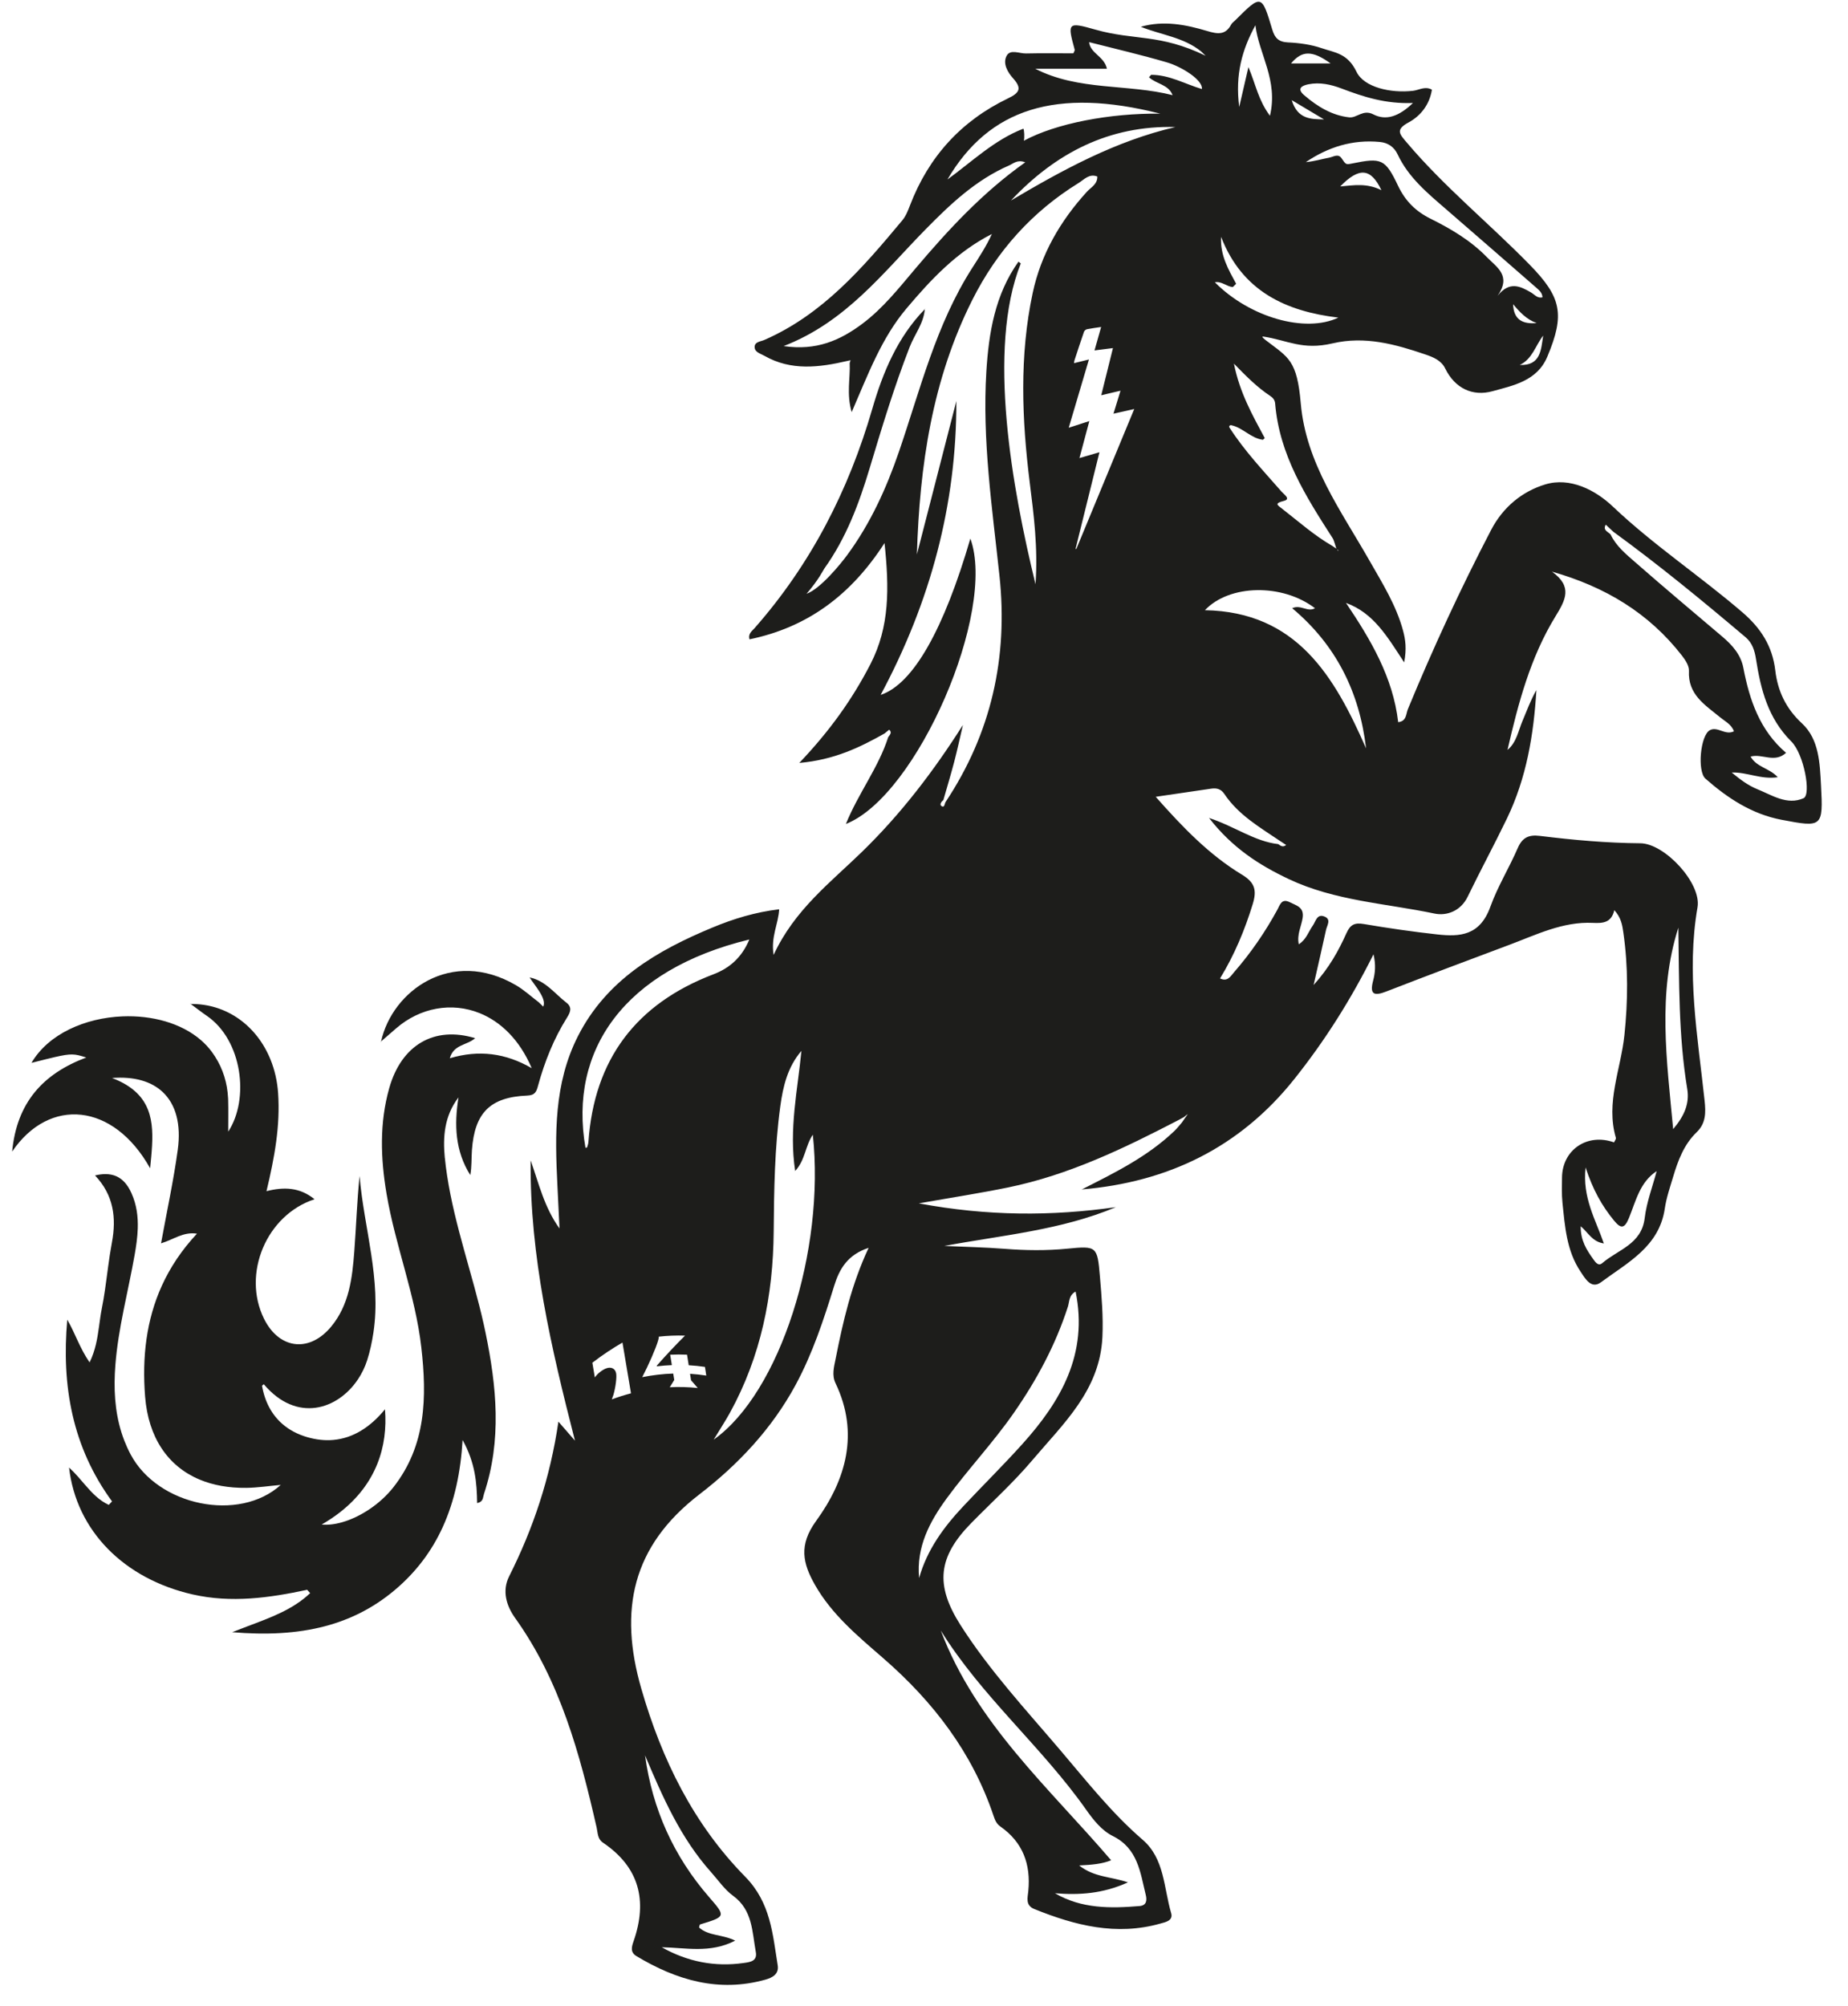
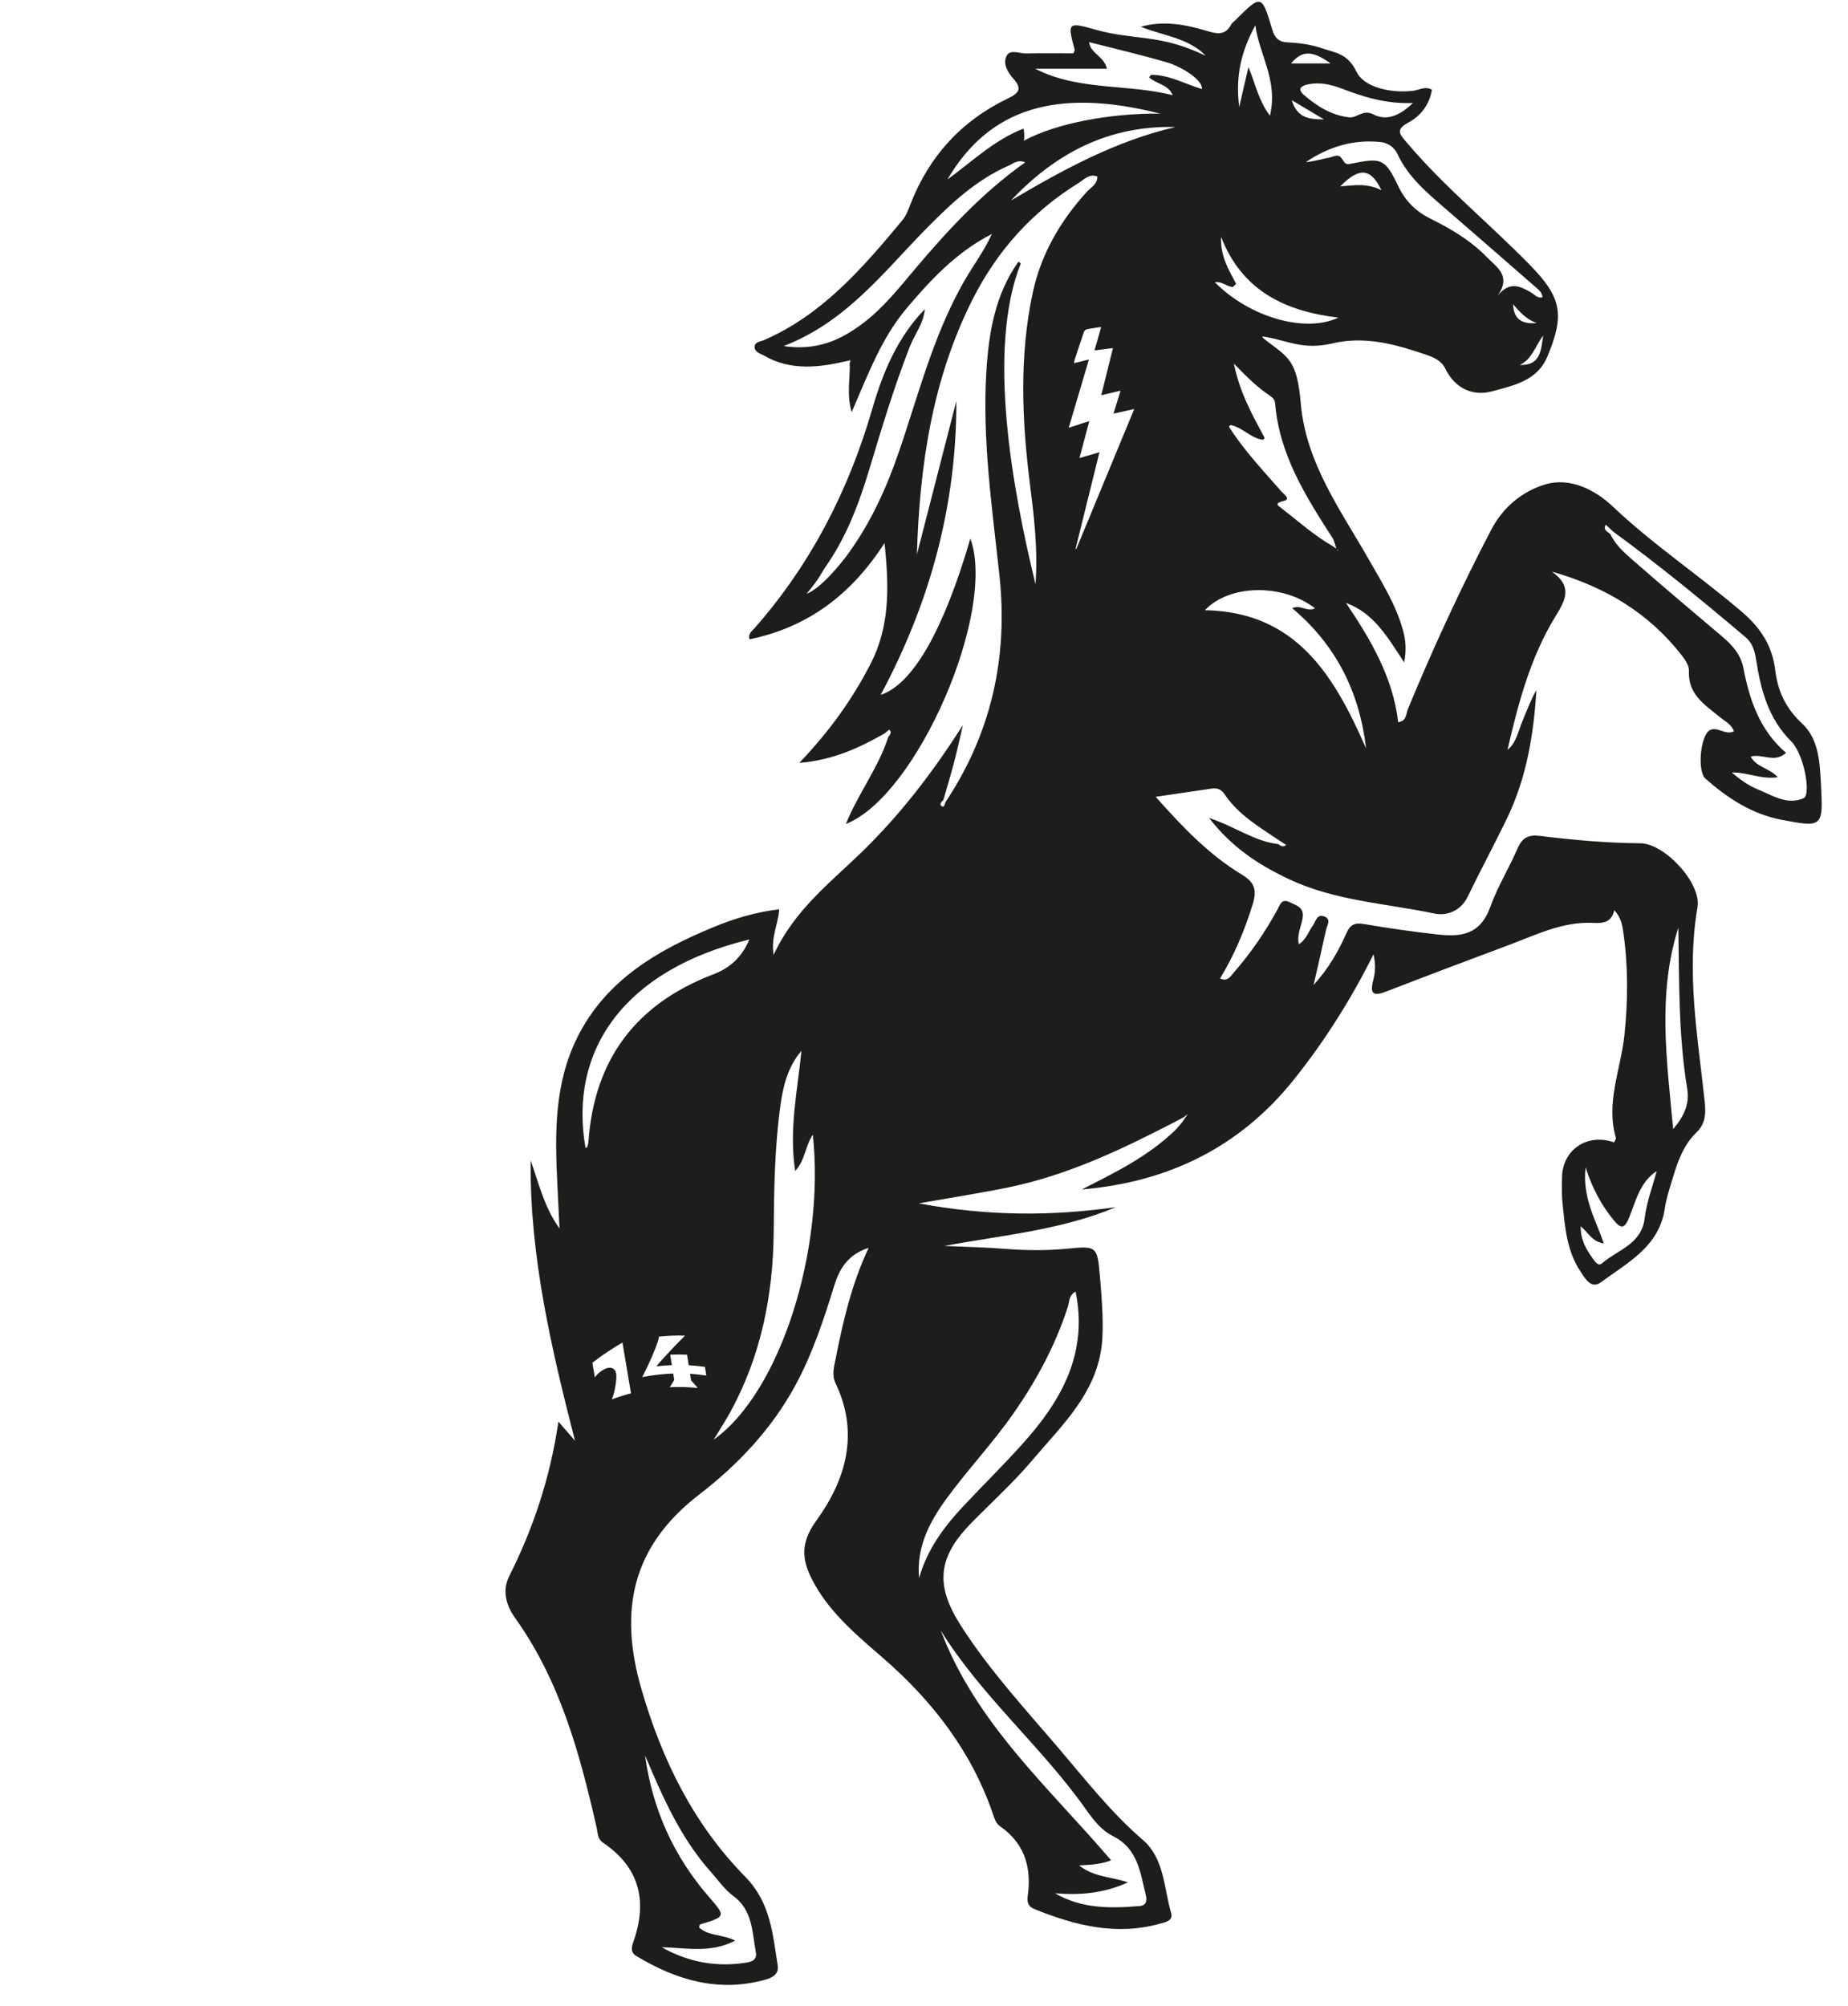
<svg xmlns="http://www.w3.org/2000/svg" xmlns:ns1="http://www.serif.com/" width="100%" height="100%" viewBox="0 0 1328 1441" version="1.1" xml:space="preserve" style="fill-rule:evenodd;clip-rule:evenodd;stroke-linejoin:round;stroke-miterlimit:2;">
  <g id="Calque-1" ns1:id="Calque 1">
    <g>
      <path d="M664.579,222.127c0.009,-0.12 0.018,-0.24 0.026,-0.36l0.15,0.179c-0.059,0.06 -0.117,0.121 -0.176,0.181Zm112.819,632.394c23.54,-11.918 47.276,-23.536 66.619,-42.091c1.917,-1.842 3.55,-3.98 5.313,-5.984c0.75,-1.104 1.508,-2.2 2.271,-3.296c-0,0 2.05,-2.808 1.954,-2.745c-0.954,0.612 -1.812,1.37 -2.696,2.095c-1.171,0.646 -2.346,1.292 -3.521,1.938c-39.321,20.429 -79.137,39.687 -122.941,48.654c-20.03,4.1 -40.259,7.213 -64.117,11.433c49.504,9.225 95.425,9.271 141.629,2.705c-39.437,16.575 -81.6,20.116 -123.337,27.883c14.433,0.65 28.9,0.925 43.291,2.058c15.063,1.179 30.05,1.384 45.088,-0.096c21.154,-2.087 21.625,-1.77 23.458,19.842c1.233,14.508 2.488,28.929 1.8,43.65c-1.787,38.296 -28.175,62.229 -50.325,88.429c-13.521,15.988 -29.167,30.175 -43.879,45.146c-23.942,24.371 -26.254,44.396 -7.679,73.488c20.708,32.425 46.796,60.579 71.637,89.754c18.929,22.229 36.904,45.141 59.205,64.362c15.695,13.521 15.108,34.5 20.433,52.625c1.633,5.563 -4.146,6.534 -7.784,7.563c-31.587,8.946 -61.333,1.366 -90.57,-10.467c-6.513,-2.637 -4.755,-8.142 -4.288,-12.883c1.875,-19.25 -3.896,-35.084 -20.1,-46.409c-2.829,-1.979 -3.887,-4.704 -4.941,-7.837c-15.288,-45.383 -43.317,-81.846 -79.076,-112.95c-18.237,-15.863 -36.983,-31.292 -49.204,-52.804c-8.791,-15.484 -11.779,-28.546 0.825,-45.888c21.375,-29.408 31.23,-62.916 13.963,-98.975c-2.767,-5.783 -1.109,-11.596 0.046,-17.408c5.287,-26.696 11.283,-53.192 23.741,-79.842c-15.137,4.942 -21,15.192 -24.708,27.154c-7.563,24.413 -15.504,48.621 -27.729,71.255c-17.05,31.57 -41.409,57.366 -69.158,78.695c-48.488,37.267 -58.046,83.2 -41.763,139.605c14.733,51.033 37.504,97.283 74.617,135.037c18.333,18.65 19.729,41.029 23.404,63.7c1.042,6.417 -4.008,8.95 -8.896,10.313c-33.563,9.35 -63.871,0.345 -92.613,-16.93c-4.699,-2.825 -3.404,-6.829 -2.008,-10.85c10.038,-28.941 4.113,-52.966 -21.987,-70.612c-4.084,-2.763 -3.721,-6.967 -4.609,-10.875c-12.104,-53.1 -26.229,-105.358 -58.637,-150.629c-6.254,-8.734 -9.463,-19.492 -4.25,-29.859c17.296,-34.416 29.441,-70.47 35.421,-111.137c5.121,5.896 8.504,9.783 11.887,13.671c-17.021,-66.442 -32.516,-132.471 -31.858,-201.375c5.871,16.421 9.683,33.604 20.742,48.925c-0.501,-10.338 -0.992,-20.675 -1.505,-31.013c-1.825,-36.616 -2.508,-73.079 14.721,-107.071c20.563,-40.55 56.979,-61.625 96.834,-78.162c15.016,-6.233 30.608,-11.025 47.804,-13.063c-0.525,10.55 -6.1,19.605 -3.984,32.788c15.005,-32.438 40.784,-51.967 63.492,-74.05c28.012,-27.246 51.392,-57.817 72.55,-91.163c-2.071,8.817 -3.967,17.675 -6.254,26.434c-2.413,9.241 -5.2,18.383 -7.821,27.566c-1.617,1.159 -2.904,3.363 -1.258,4.325c2.221,1.305 2.104,-1.729 2.875,-3.008c32.837,-49.396 44.975,-103.896 38.716,-162.442c-5.225,-48.87 -12.483,-97.629 -9.421,-146.929c1.726,-27.766 6.259,-55.204 23.075,-78.783c0.567,0.412 1.117,0.837 1.659,1.279c-24.542,61.496 -6.063,162.142 10.583,230.471c1.846,-26.554 -1.262,-49.825 -4.15,-73.054c-5.662,-45.521 -7.508,-91.009 2.121,-136.188c5.929,-27.833 19.837,-51.775 38.979,-72.754c2.913,-3.196 7.596,-5.329 7.471,-10.921c-5.838,-2.291 -9.425,2.159 -13.408,4.617c-33.467,20.658 -58.692,48.825 -76.371,83.925c-28.917,57.417 -37.942,119.329 -39.875,182.958c9.454,-36.737 18.908,-73.475 28.358,-110.216c0.146,74.516 -18.604,144.25 -54.4,211.12c23.479,-7.77 45.508,-47.383 64.458,-112.312c19.063,52.104 -38.112,184.837 -89.441,205.046c8.958,-22.129 23.429,-40.513 30.417,-62.417c1.233,-1.646 2.891,-3.3 0.783,-5.258c-0.163,-0.154 -2.209,1.708 -3.375,2.633c-17.863,10.083 -36.158,18.95 -61.329,21.196c21.8,-22.904 38.079,-45.65 51.125,-70.958c13.937,-27.034 13.529,-54.784 10.141,-87.005c-24.137,37.413 -55.333,60.538 -97.025,69.155c-1.191,-4.046 1.88,-6.025 3.63,-8.017c40.462,-45.979 67.608,-98.925 84.62,-157.629c7.586,-26.176 18.129,-51.399 37.716,-71.532c-0.807,10.201 -7.366,18.147 -10.916,27.273c-11.096,28.5 -19.925,57.725 -28.712,86.967c-7.646,25.45 -16.854,50.142 -32.496,71.975c-0.938,1.308 -3.948,7.941 -12.865,18.245c10.066,-3.566 24.707,-21.703 29.207,-27.812c16.654,-22.604 28.15,-47.866 37.22,-74.316c15.351,-44.775 26.588,-91.192 52.505,-131.746c5.05,-7.9 10.216,-15.725 14.258,-24.592c-25.054,12.709 -43.725,32.563 -61.442,53.592c-17.904,21.254 -27.429,46.992 -39.304,74.387c-3.85,-13.308 -0.916,-24.379 -1.425,-35.25c0.2,-0.691 0.404,-1.379 0.609,-2.062c-0.726,0.162 -1.455,0.329 -2.184,0.496c-20.304,4.716 -40.492,7.329 -59.796,-3.713c-2.679,-1.533 -6.654,-2.446 -6.929,-5.896c-0.325,-4.129 4.284,-4.279 6.859,-5.4c42.079,-18.354 70.908,-51.966 99.299,-86.045c2.542,-3.046 4.084,-7.071 5.538,-10.855c13.363,-34.82 36.779,-60.541 70.304,-76.662c8.234,-3.963 10.338,-7.092 3.733,-14.438c-3.929,-4.366 -7.616,-10.675 -4.645,-16.208c2.637,-4.921 9.166,-1.55 13.929,-1.658c11.362,-0.267 22.729,-0.088 34.004,-0.088c0.433,-1.112 1.137,-1.983 0.967,-2.612c-5.305,-19.363 -5.113,-20.12 14.758,-14.467c28.297,8.051 46.056,2.735 79.358,18.829c-1.087,-1.046 -2.179,-2.087 -3.271,-3.129c-12.604,-10.221 -28.75,-11.825 -43.341,-17.708c16.4,-4.692 32.254,-1.575 47.712,3.041c7.421,2.217 13.113,3.125 17.25,-4.687c0.617,-1.158 1.871,-1.975 2.842,-2.942c18.904,-18.829 19.042,-18.871 26.679,6.617c1.804,6.025 4.529,8.892 11.288,9.204c8.125,0.379 16.508,1.504 24.154,4.125c9.45,3.246 18.662,3.6 25.066,16.95c5.384,11.225 24.667,15.554 40.655,13.688c4.362,-0.509 8.554,-3.55 13.55,-0.813c-1.671,10.654 -8,18.808 -16.788,23.554c-9.771,5.271 -6.329,8.45 -1.154,14.567c26.9,31.796 59.258,58.037 88.254,87.692c22.804,23.316 25.379,35.662 12.625,66.029c-7.346,17.491 -24.508,20.671 -39.446,24.804c-14.05,3.892 -26.904,-1.913 -33.987,-16.433c-2.804,-5.746 -8.625,-8.08 -14.204,-9.98c-21.655,-7.375 -43.456,-13.42 -66.738,-7.958c-21.69,5.089 -32.372,-2.288 -49.629,-4.887c-2.221,-0.335 1.246,2.275 2.371,3.137c15.655,12.003 21.777,13.811 24.458,44.842c3.718,43.026 28.871,76.966 49.334,112.904c9.233,16.217 19.258,32.079 24.183,50.4c1.754,6.537 2.629,13.004 0.796,22.779c-12.05,-18.287 -21.742,-35.417 -41.821,-42.737c17.771,26.387 33.766,53.395 37.521,85.679c6.1,-0.654 5.558,-5.938 6.9,-9.188c18.091,-43.854 37.95,-86.846 59.891,-128.929c8.654,-16.608 22.525,-27.679 38.738,-32.642c17.983,-5.5 36.229,4.013 48.712,15.85c29.263,27.738 62.8,49.93 93.213,76.071c13.117,11.279 21.466,24.209 23.521,41.609c1.741,14.754 7.525,27.304 19.15,38.062c12.404,11.479 12.866,28.725 13.716,44.563c1.621,30.095 0.942,30.337 -28.383,24.729c-21.338,-4.079 -38.737,-15.542 -54.658,-29.546c-5.992,-5.271 -3.7,-31.108 3.191,-34.833c5.467,-2.95 11.08,3.979 17.28,0.812c-1.701,-4.921 -6.417,-7.154 -10.021,-10.121c-10.813,-8.9 -23.2,-16.283 -22.309,-33.304c0.188,-3.604 -2.625,-7.867 -5.083,-11.025c-23.692,-30.454 -54.988,-49.337 -93.342,-60.242c15.03,10.821 9.754,20.338 2.455,32.225c-17.963,29.246 -26.692,62.305 -34.417,95.834c6.429,-5.259 7.708,-13.534 10.733,-20.709c3.146,-7.458 5.904,-15.079 10.029,-22.291c-1.916,31.946 -7.108,63.141 -21.141,92.241c-9.109,18.888 -19.092,37.346 -28.234,56.217c-5.045,10.417 -15.154,13.938 -23.85,12.117c-35.1,-7.363 -71.583,-9.096 -104.754,-24.784c-21.246,-10.045 -40.562,-22.425 -57.267,-43.908c18.771,6.221 32.738,16.879 49.751,18.796c1.758,1.362 3.545,2.442 5.645,0.608l-3.937,-2.575c-14.7,-9.933 -30.271,-18.858 -40.475,-34.091c-2.388,-3.567 -5.517,-4.363 -9.429,-3.784c-12.521,1.863 -25.046,3.684 -39.871,5.854c19.616,22.184 38.542,41.767 62.042,55.98c9.341,5.65 10.674,11.308 7.691,21.045c-5.75,18.763 -13.216,36.642 -23.508,53.475c5.45,2.605 7.529,-1.554 10.129,-4.541c12.025,-13.817 22.338,-28.813 31.096,-44.9c1.833,-3.371 2.975,-8.309 8.883,-5.321c4.779,2.417 10.45,3.504 9.254,11.287c-0.933,6.08 -4.279,11.921 -2.762,18.934c5.425,-3.475 6.912,-9.013 10.004,-13.35c2.2,-3.079 2.996,-8.875 8.571,-6.529c4.879,2.054 1.679,6.337 0.979,9.583c-2.671,12.367 -5.546,24.687 -8.917,39.542c11.2,-12.346 17.917,-24.571 23.609,-37.255c2.795,-6.237 5.983,-7.658 12.541,-6.541c17.496,2.979 35.092,5.533 52.734,7.475c16.266,1.796 30.633,0.925 38.137,-19.913c5.221,-14.508 13.513,-27.883 19.658,-42.1c3.296,-7.621 7.921,-9.762 15.871,-8.783c23.98,2.946 48.025,5.129 72.238,5.3c17.541,0.125 44.079,28.75 41.091,46.008c-8.091,46.738 0.109,92.663 5.084,138.784c0.921,8.533 1.037,16.32 -5.688,22.787c-9.212,8.867 -13.458,20.438 -16.991,32.3c-2.213,7.417 -4.796,14.842 -5.904,22.454c-4.017,27.534 -26.763,38.871 -45.842,53.025c-7.1,5.267 -11.425,-2.729 -14.725,-7.646c-10.05,-14.97 -11.217,-32.504 -13.004,-49.725c-0.609,-5.875 -0.35,-11.854 -0.304,-17.783c0.149,-19.887 18.091,-32.217 37.37,-25.312c0.467,-1.088 1.588,-2.388 1.329,-3.284c-7.383,-25.366 3.563,-49.183 6.138,-73.687c2.583,-24.592 2.771,-49.142 -0.737,-73.659c-0.763,-5.329 -1.521,-10.687 -6.5,-16.2c-2.113,9.038 -8.18,9.492 -15.363,9.138c-21.692,-1.063 -40.754,8.55 -60.321,15.854c-29.458,11.004 -58.891,22.079 -88.212,33.45c-8.605,3.338 -12.092,2.304 -9.455,-7.708c1.471,-5.6 2.096,-11.404 0.28,-19.021c-16.342,32.742 -35.021,62.179 -56.9,89.629c-39.223,49.213 -90.833,74.071 -152.724,79.304Zm0,-0l-0.297,0.15l-0.108,-0.116c0.135,-0.012 0.27,-0.023 0.405,-0.034Zm-280.794,137.114c-0.242,-1.558 -0.488,-3.112 -0.729,-4.67c3.925,0.245 7.816,0.666 11.666,1.275c-0.312,-2.08 -0.629,-4.155 -0.946,-6.23c-3.854,-0.575 -7.754,-0.966 -11.683,-1.183c-0.4,-2.533 -0.8,-5.071 -1.2,-7.6c-4.017,-0.179 -8.058,-0.171 -12.121,0.025c0.409,2.496 0.813,4.992 1.217,7.488c-3.579,0.141 -7.175,0.429 -10.771,0.862c-0.029,-0.158 -0.05,-0.317 -0.075,-0.475c6.8,-7.721 13.588,-14.917 20.3,-21.587c-6.229,-0.209 -12.525,0.037 -18.842,0.733c0.146,0.912 -0.587,3.512 -2.266,7.912c-1.684,4.355 -3.788,9.175 -6.313,14.484c-1.112,2.221 -2.225,4.458 -3.337,6.708c7.433,-1.487 14.887,-2.35 22.279,-2.587c0.246,1.533 0.496,3.066 0.742,4.6c-1.075,1.733 -2.155,3.479 -3.234,5.237c6.767,-0.346 13.488,-0.167 20.109,0.538c-1.596,-1.875 -3.192,-3.717 -4.796,-5.53Zm41.876,-316.68c-89.908,21.791 -129.992,79.587 -117.742,149.658c0.392,-0.083 1.063,-0.079 1.121,-0.271c0.413,-1.283 0.896,-2.592 0.988,-3.921c4.125,-59.446 34.316,-99.312 89.887,-120.483c11.338,-4.321 20.313,-11.904 25.746,-24.983Zm-74.95,586.112c5.279,38.663 20.604,72.583 46.087,101.892c12.067,13.871 11.938,13.966 -6.483,19.587c-0.442,0.134 -0.521,1.454 -0.767,2.204c6.796,6.18 16.613,4.792 25.959,9.442c-18.246,9.363 -35.638,5.008 -52.779,4.754c18.454,10.392 38.071,14.275 58.87,11.296c4.159,-0.596 9.98,-1.071 8.721,-7.871c-2.687,-14.521 -2.195,-30.112 -16.345,-40.416c-6.134,-4.471 -10.646,-11.188 -15.809,-16.963c-21.941,-24.525 -34.883,-54.133 -47.454,-83.925Zm319.124,-1230.79c0.762,8.067 10.841,10.111 12.788,19.086l-51.579,-0c31.322,16.054 66.298,10.754 98.805,19.007c-3.01,-7.747 -11.763,-7.972 -16.971,-12.845c0.504,-0.591 1.008,-1.187 1.516,-1.775c13.117,-0.033 24.35,6.646 36.471,10.213c0.865,-6.528 -14.616,-16.058 -25.004,-19.117c-18.5,-5.441 -37.33,-9.775 -56.026,-14.569Zm423.434,636.169c-15.1,47.342 -8.366,94.971 -3.729,144.725c8.1,-9.566 11.842,-18.425 10.113,-28.875c-6.354,-38.425 -5.775,-77.171 -6.384,-115.85Zm-97.137,-425.341c-5.538,7.087 -7.75,16.837 -16.829,21.091c15.112,0.584 15.241,-10.837 16.829,-21.091Zm-336.013,686.783c-4.937,2.646 -4.395,7.354 -5.554,10.929c-8.9,27.546 -22.392,52.588 -38.908,76.333c-14.867,21.371 -32.754,40.271 -48.084,61.196c-12.383,16.904 -22.008,35.075 -19.904,57.367c5.68,-20.346 17.721,-36.658 31.792,-51.642c14.029,-14.937 28.625,-29.354 42.342,-44.571c27.812,-30.85 47.462,-64.85 38.316,-109.612Zm178.509,-842.108c-7.067,-4.217 -14.134,-8.43 -23.196,-13.834c4.2,13.829 13.975,13.688 23.196,13.834Zm-214.696,30.841c-5.642,-2.204 -8.463,0.871 -11.604,2.238c-23.909,10.387 -42.338,27.908 -60.275,46.179c-30.334,30.887 -56.9,66.254 -101.738,83.596c23.554,3.491 40.604,-4.146 56.388,-15.917c15.129,-11.275 26.675,-26.067 38.716,-40.267c23.463,-27.675 47.984,-54.204 78.513,-75.829Zm422.616,265.404l-5.454,-5.087c-2.25,4.004 1.529,5.029 3.45,6.971c4.013,8.529 11.263,14.337 18.038,20.279c20.575,18.029 41.55,35.6 62.412,53.296c7.113,6.037 13.175,12.9 14.975,22.275c4.45,23.241 11.829,44.975 30.688,61.087c-8.313,7.629 -17.171,0.334 -25.488,2.704c4.484,7.796 13.538,8.213 19.534,14.813c-11.954,1.837 -22.096,-3.783 -33.088,-3.367c5.754,4.725 11.588,9.221 18.163,11.871c10.687,4.308 21.583,11.854 33.462,6.588c5.625,-2.492 0.367,-31.659 -8.829,-40.8c-16.679,-16.584 -21.942,-37.305 -25.346,-59.138c-0.942,-6.037 -2.608,-11.596 -7.433,-15.675c-30.963,-26.196 -62.284,-51.937 -95.084,-75.817Zm-72.033,-163.475c0.4,11.521 7.246,14.388 16.929,13.55c-7.337,-2.604 -12.258,-8 -16.929,-13.55Zm103.189,622.796c-12.147,7.908 -14.974,21.57 -19.939,33.675c-3.221,7.85 -5.833,7.8 -10.742,1.838c-8.674,-10.542 -15.249,-22.259 -20.416,-38.167c-2.438,21.642 7.121,37.313 13.133,54.629c-8.408,-1.258 -11.087,-7.671 -16.662,-12.366c-0.117,10.229 4.287,17.045 9.05,23.675c1.529,2.129 3.625,5.279 6.479,2.808c11.204,-9.688 28.204,-13.425 30.475,-32.333c1.372,-11.432 5.619,-22.521 8.622,-33.759Zm-208.847,-303.712c-4.738,-40.575 -21.671,-74.367 -53.079,-100.675c6.041,-2.892 11.012,3.066 16.362,0.008c-23.192,-17.775 -61.396,-17.35 -79.092,1.413c66.059,1.183 93.075,47.562 115.809,99.254Zm-245.934,-436.517c23.059,-12.505 61.98,-19.883 98.009,-19.467c-74.5,-18.933 -122.975,-3.808 -152.913,47.313c17.721,-12.879 33.709,-28.463 54.534,-36.504c0.7,0.725 0.937,6.491 0.37,8.658Zm55.622,182.852c2.883,-11.612 5.608,-22.596 8.413,-33.896c-4.55,0.575 -8.65,1.096 -13.25,1.679c1.65,-5.812 3.158,-11.129 4.775,-16.841c-3.605,0.546 -6.892,0.937 -10.125,1.596c-0.838,0.17 -1.917,1.025 -2.188,1.808c-2.396,6.875 -4.641,13.804 -6.908,20.725c-0.171,0.521 -0.163,1.1 -0.271,1.862c3.587,-0.883 6.85,-1.687 10.712,-2.633c-4.912,16.588 -9.654,32.6 -14.52,49.038c5.1,-1.655 9.658,-3.13 14.808,-4.796c-2.463,9.221 -4.725,17.687 -7.1,26.571c4.975,-1.446 9.412,-2.734 14.367,-4.171c-5.842,23.621 -11.5,46.491 -17.159,69.366l0.521,0.167c13.813,-33.362 27.625,-66.725 41.646,-100.587c-5.125,1.15 -9.738,2.187 -14.921,3.354c1.763,-5.767 3.346,-10.95 5.05,-16.517c-4.696,1.113 -8.942,2.117 -13.85,3.275Zm-215.455,471.006c-9.942,11.575 -13.233,25.534 -15.183,39.842c-4.071,29.863 -4.492,59.967 -4.746,90.025c-0.392,45.875 -9.162,89.583 -31.429,130.088c-3.117,5.666 -6.684,11.087 -11.684,19.333c47.659,-33.708 80.146,-136.079 71.238,-219.079c-5.513,8.137 -5.333,18.041 -12.683,26.091c-4.592,-30.154 1.766,-58.062 4.487,-86.3Zm297.11,-552.177c25,25.224 64.942,36.662 88.736,25.386c-37.912,-4.525 -69.154,-19.017 -84.263,-58.004c-0.7,13.429 5.305,23.479 10.813,33.7l-2.4,2.366c-4.494,-0.391 -8.045,-4.377 -12.886,-3.448Zm-28.327,-111.535c-47.641,-1.279 -86.104,18.65 -118.2,52.796c37.325,-22.092 75.246,-42.813 118.2,-52.796Zm67.909,-8.083c6.054,-25.613 -7.934,-44.238 -10.459,-65.017c-9.5,17.387 -14.65,35.25 -11.629,58.7c2.467,-10.683 4.096,-17.746 6.621,-28.675c5.508,13.267 7.088,23.687 15.467,34.992Zm102.779,-9.184c-19.787,0.746 -35.583,-4.433 -51.25,-10.383c-7.675,-2.913 -15.713,-4.721 -23.967,-3.046c-4.483,0.913 -8.571,2.996 -3.008,7.788c9.404,8.1 19.979,14.6 32.446,15.954c5.441,0.591 9.891,-5.959 17.233,-2.167c9.217,4.758 18.413,1.558 28.546,-8.146Zm-257.271,1286.15c19.092,11.188 39.842,10.913 60.775,9.196c5.163,-0.425 5.404,-4.237 4.458,-8.087c-3.966,-16.175 -5.695,-33.28 -23.587,-42.171c-8.1,-4.025 -14.033,-11.588 -19.333,-19.096c-31.884,-45.204 -75.042,-81.283 -104.367,-128.592c25.221,66.767 77.871,112.992 122.404,165.046c-5.962,2.533 -13.483,3.296 -22.958,3.729c10.704,8.546 22.483,7.875 35.058,12.154c-18.296,8.271 -35.125,9.192 -52.45,7.821Zm126.975,-1054.6c-1.194,-0.395 -2.25,0.671 -1.583,1.6c10.767,16.796 24.454,31.2 37.512,46.133c1.55,1.775 6.788,5.246 1.729,6.53c-7.262,1.841 -4.904,2.945 -1.166,5.85c11.742,9.116 22.871,19.058 35.842,26.52c0.964,0.655 1.932,1.309 2.898,1.964c-0.378,-1.221 -0.753,-2.438 -1.132,-3.659c-0.487,-1.271 -0.766,-2.675 -1.492,-3.796c-19.266,-29.929 -38.341,-59.934 -41.354,-96.809c-0.2,-2.475 -1.545,-4.116 -3.558,-5.445c-9.162,-6.05 -16.938,-13.796 -26.063,-23.188c4.163,20.946 13.384,37.113 22.142,53.475c-0.425,0.404 -0.846,0.813 -1.262,1.225c-8.63,-1.037 -14.267,-8.533 -22.513,-10.4Zm-431.642,695.433c-2.045,-12.2 -4.091,-24.35 -6.129,-36.45c-7.308,4.212 -14.546,9.037 -21.637,14.479c0.596,3.521 1.187,7.046 1.783,10.575c0.842,-1.234 1.979,-2.496 3.483,-3.704c1.505,-1.2 3,-2.138 4.459,-2.73c3.708,-1.512 6.787,0.055 7.375,3.55c0.25,1.475 0.175,3.684 -0.188,6.588c-0.366,2.896 -0.937,5.779 -1.741,8.696c-0.4,1.116 -0.8,2.237 -1.196,3.358c4.566,-1.696 9.171,-3.15 13.791,-4.362Zm502.755,-955.391c-13.296,-9.6 -20.663,-9.363 -28.442,-0l28.442,-0Zm152.238,168c-0.104,-2.988 -2.107,-4.861 -4.13,-6.629c-21.617,-18.846 -43.221,-37.705 -64.917,-56.463c-13.454,-11.633 -27.221,-22.929 -35.025,-39.562c-2.525,-5.384 -6.929,-8.388 -12.812,-8.95c-19.554,-1.871 -37.1,3.62 -53.175,14.495c5.871,-0.525 11.475,-2.187 17.183,-3.329c2.754,-0.546 6.083,-2.962 8.475,0.513c3.183,4.621 3.033,4.725 7.629,3.787c21.075,-4.3 23.746,-3.4 33.017,16.054c5.167,10.846 12.533,18.246 23.312,23.609c14.638,7.279 28.755,15.575 40.438,27.562c7.35,7.542 17.758,13.317 7.787,27.817c8.459,-10.675 16.134,-6.958 23.975,-2.388c2.562,1.492 4.639,4.466 8.243,3.484Zm-115.734,-76.95c-7.704,-16.196 -16.15,-16.467 -29.613,-2.696c9.763,-0.846 19.071,-2.579 29.613,2.696Zm-31.86,258.17c0.102,0.234 0.213,0.461 0.377,0.638c0.129,0.138 0.529,0.021 0.804,0.021c-0.393,-0.22 -0.787,-0.44 -1.181,-0.659Z" style="fill:#1d1d1b;" />
-       <path d="M137.065,721.281c-0.147,0.002 -0.293,0.004 -0.44,0.006l0.183,-0.195c0.086,0.063 0.171,0.126 0.257,0.189Zm136.779,26.908c-0.035,0.158 -0.069,0.316 -0.102,0.473l-0.213,-0.2c0.105,-0.09 0.21,-0.181 0.315,-0.273Zm106.769,-45.967c-0.071,-0.015 -0.142,-0.029 -0.213,-0.043l0.117,-0.121c0.032,0.055 0.064,0.109 0.096,0.164Zm-371.882,125.066c-0.002,0.002 -0.004,0.005 -0.006,0.008c3.329,-34.989 21.968,-55.851 53.268,-67.564c-4.271,-1.334 -6.861,-2.141 -10.176,-2.187c-2.976,-0.041 -6.536,0.531 -12.421,1.887c-4.199,0.968 -9.581,2.334 -16.779,4.162c0.001,-0.001 0.002,-0.002 0.002,-0.003c-0.001,0 -0.002,0 -0.002,0.001c12.215,-20.908 38.724,-32.323 65.383,-33.415c21.076,-0.864 42.246,4.725 56.52,17.177c2.948,2.571 5.602,5.435 7.901,8.596c0.694,0.955 1.356,1.921 1.986,2.899c5.894,9.145 8.959,19.247 9.496,30.149c0.023,0.478 0.042,0.958 0.056,1.439l-0,0.003c0.206,7.166 0.037,14.338 0.037,22.568c15.492,-23.633 9.983,-65.829 -15.309,-83.175c-3.941,-2.702 -7.709,-5.652 -11.549,-8.497c-0.024,-0.019 -0.049,-0.036 -0.073,-0.055c25.925,-0.262 47.564,15.726 57.36,40.025c2.951,7.31 4.829,15.375 5.426,23.979c1.625,23.416 -2.533,46.145 -8.35,70.477c6.383,-1.623 12.293,-2.262 17.848,-1.545c5.914,0.762 11.426,3.061 16.677,7.348c-34.621,11.316 -52.171,53.541 -36.363,85.725c5.636,11.478 14.238,17.721 23.411,18.388c8.446,0.613 17.376,-3.503 24.917,-12.612l0.002,-0.001c12.919,-15.604 15.145,-34.799 16.603,-53.953c1.375,-18.037 1.925,-36.137 3.808,-54.216c0.001,-0.001 0.001,-0.002 0.001,-0.002c3.158,37.575 15.746,74.262 9.937,112.512c-1.02,6.717 -2.433,13.459 -4.52,19.917c-1.564,4.837 -3.785,9.397 -6.525,13.518c-14.641,22.022 -44.137,31.507 -67.736,3.608c-0.419,0.34 -0.842,0.692 -1.26,1.053c1.983,11.561 6.987,20.842 14.632,27.499c4.878,4.246 10.831,7.424 17.759,9.443c6.613,1.928 12.903,2.562 18.868,2.028c14.228,-1.273 26.607,-9.186 37.102,-22.01c0.001,0.001 0.001,0.002 0.001,0.003c2.134,26.647 -6.195,53.531 -32.213,73.885c-4.001,3.13 -8.42,6.106 -13.284,8.902c4.476,0.445 9.464,-0.156 14.611,-1.616c13.212,-3.75 27.48,-13.162 36.865,-25.086c23.67,-30.079 24.162,-64.946 20.145,-100.417c-4.27,-37.703 -18.707,-73.19 -25.003,-110.518l-0,-0.003c-4.305,-25.508 -5.147,-50.766 1.92,-75.841c8.713,-30.917 32.221,-44.888 61.758,-35.921c-5.77,5.192 -15.533,4.392 -18.2,14.421c20.871,-6.234 40.13,-3.709 58.842,7.125c-8.692,-20.454 -22.287,-33.413 -37.35,-39.509c-20.129,-8.141 -42.875,-4.02 -60.037,10.867c-3.625,3.147 -7.249,6.293 -10.873,9.435c8,-36.254 50.458,-67.538 96.939,-40.397c5.829,3.404 10.892,8.112 16.317,12.204c1.1,1.054 2.192,2.125 3.283,3.191c2.81,-5.769 -6.711,-15.825 -9.77,-20.965c11.349,2.315 17.973,11.577 26.433,18.124c4.266,3.304 2.883,6.787 0.433,10.691c-9.521,15.184 -16.092,31.675 -20.821,48.905c-1.154,4.204 -2.008,6.904 -7.758,7.137c-26.688,1.088 -37.833,12.342 -39.771,39.238c-0.425,5.887 -0.062,11.833 -1.171,17.887c-10.891,-17.271 -11.646,-36.129 -8.479,-55.817c-10.249,13.43 -11.27,28.392 -9.841,43.416c0.016,0.029 0.031,0.058 0.046,0.087c0.4,4.162 0.95,8.329 1.579,12.466c5.521,36.39 18.325,71.074 26.335,106.94c0.435,1.948 0.856,3.899 1.261,5.854l-0,0.002c8.048,38.889 11.825,77.501 -1.062,116.083l-0.001,0.003c-0.343,1.026 -0.454,2.204 -0.82,3.29c-0.273,0.811 -0.689,1.571 -1.452,2.179c-0.619,0.493 -1.467,0.886 -2.652,1.124c-0,-0 -0.001,-0.001 -0.001,-0.002c-0.216,-14.528 -1.317,-28.824 -10.441,-45.298c-1.373,23.094 -5.818,43.967 -14.242,62.472c-7.878,17.308 -19.237,32.544 -34.821,45.591c-15.236,12.752 -31.816,20.938 -49.689,25.674c-20.589,5.457 -42.893,6.335 -66.832,4.336c0.001,-0 0.003,-0.001 0.004,-0.002c-0.001,0 -0.002,0 -0.003,0c3.487,-1.397 6.934,-2.709 10.325,-3.986c17.315,-6.528 33.186,-12.19 45.715,-24.079c0.002,-0.001 0.003,-0.002 0.005,-0.004c-0.722,-0.8 -1.436,-1.601 -2.15,-2.398c-27.262,5.838 -54.549,9.662 -82.354,3.325l-0.005,-0.001c-49.283,-11.229 -83.575,-45.763 -88.758,-91.159c0.002,0.002 0.004,0.003 0.005,0.005c0,-0.001 0,-0.002 -0,-0.003c4.343,3.927 7.966,8.348 11.614,12.56c4.965,5.732 9.978,11.078 16.914,14.267c0.79,-0.827 1.571,-1.663 2.36,-2.498c-0,-0.001 -0.001,-0.001 -0.001,-0.002c-28.605,-39.042 -36.375,-83.233 -32.188,-130.546c0.002,0.003 0.003,0.005 0.004,0.007c0.001,-0.003 0.001,-0.006 0.001,-0.009c5.625,9.554 8.838,20.249 16.049,30.686c4.194,-8.524 5.588,-17.128 6.751,-25.542c0.612,-4.428 1.159,-8.802 2.017,-13.085c0.874,-4.361 1.595,-8.751 2.245,-13.155c1.676,-11.381 2.875,-22.857 4.996,-34.156c3.391,-18.037 1.212,-34.379 -12.105,-48.358c0.001,-0 0.002,-0.001 0.003,-0.001c-0.001,-0 -0.001,-0.001 -0.002,-0.001c2.682,-0.641 5.165,-0.966 7.461,-0.97c2.924,-0.005 5.547,0.51 7.899,1.556c4.557,2.027 8.096,6.046 10.832,12.135c3.76,8.36 4.807,16.914 4.514,25.523c-0.213,6.276 -1.137,12.582 -2.24,18.862c-4.654,26.471 -11.816,52.5 -13.87,79.425l-0,0.002c-0.146,1.91 -0.264,3.816 -0.351,5.718c-0.76,16.586 0.834,32.816 6.786,48.195c1.295,3.346 2.798,6.653 4.527,9.914c19.633,37.041 77.98,49.049 107.918,21.957c-8.586,0.762 -16.656,2.012 -24.747,2.112c-12.688,0.16 -24.022,-1.91 -33.759,-6.024c-22.649,-9.567 -36.661,-30.19 -38.983,-59.516l0,-0.002c-2.243,-28.352 0.884,-55.192 12.074,-79.773c5.968,-13.112 14.23,-25.581 25.195,-37.294c-9.736,-1.565 -16.765,4.214 -25.814,6.938c-0.002,0.001 -0.003,0.002 -0.005,0.002c4.162,-22.933 8.979,-44.967 12.021,-67.246c2.494,-18.294 -1.371,-32.548 -10.794,-41.428c-8.16,-7.687 -20.485,-11.345 -36.454,-10.112c6.237,2.367 11.192,5.164 15.109,8.324c17.08,13.773 14.422,34.455 12.277,56.535c-0,-0.001 -0,-0.001 -0.001,-0.002c-26.354,-47.123 -72.42,-51.343 -99.153,-12.006c0,-0.002 0,-0.004 0.001,-0.006Z" style="fill:#1d1d1b;" />
    </g>
  </g>
</svg>